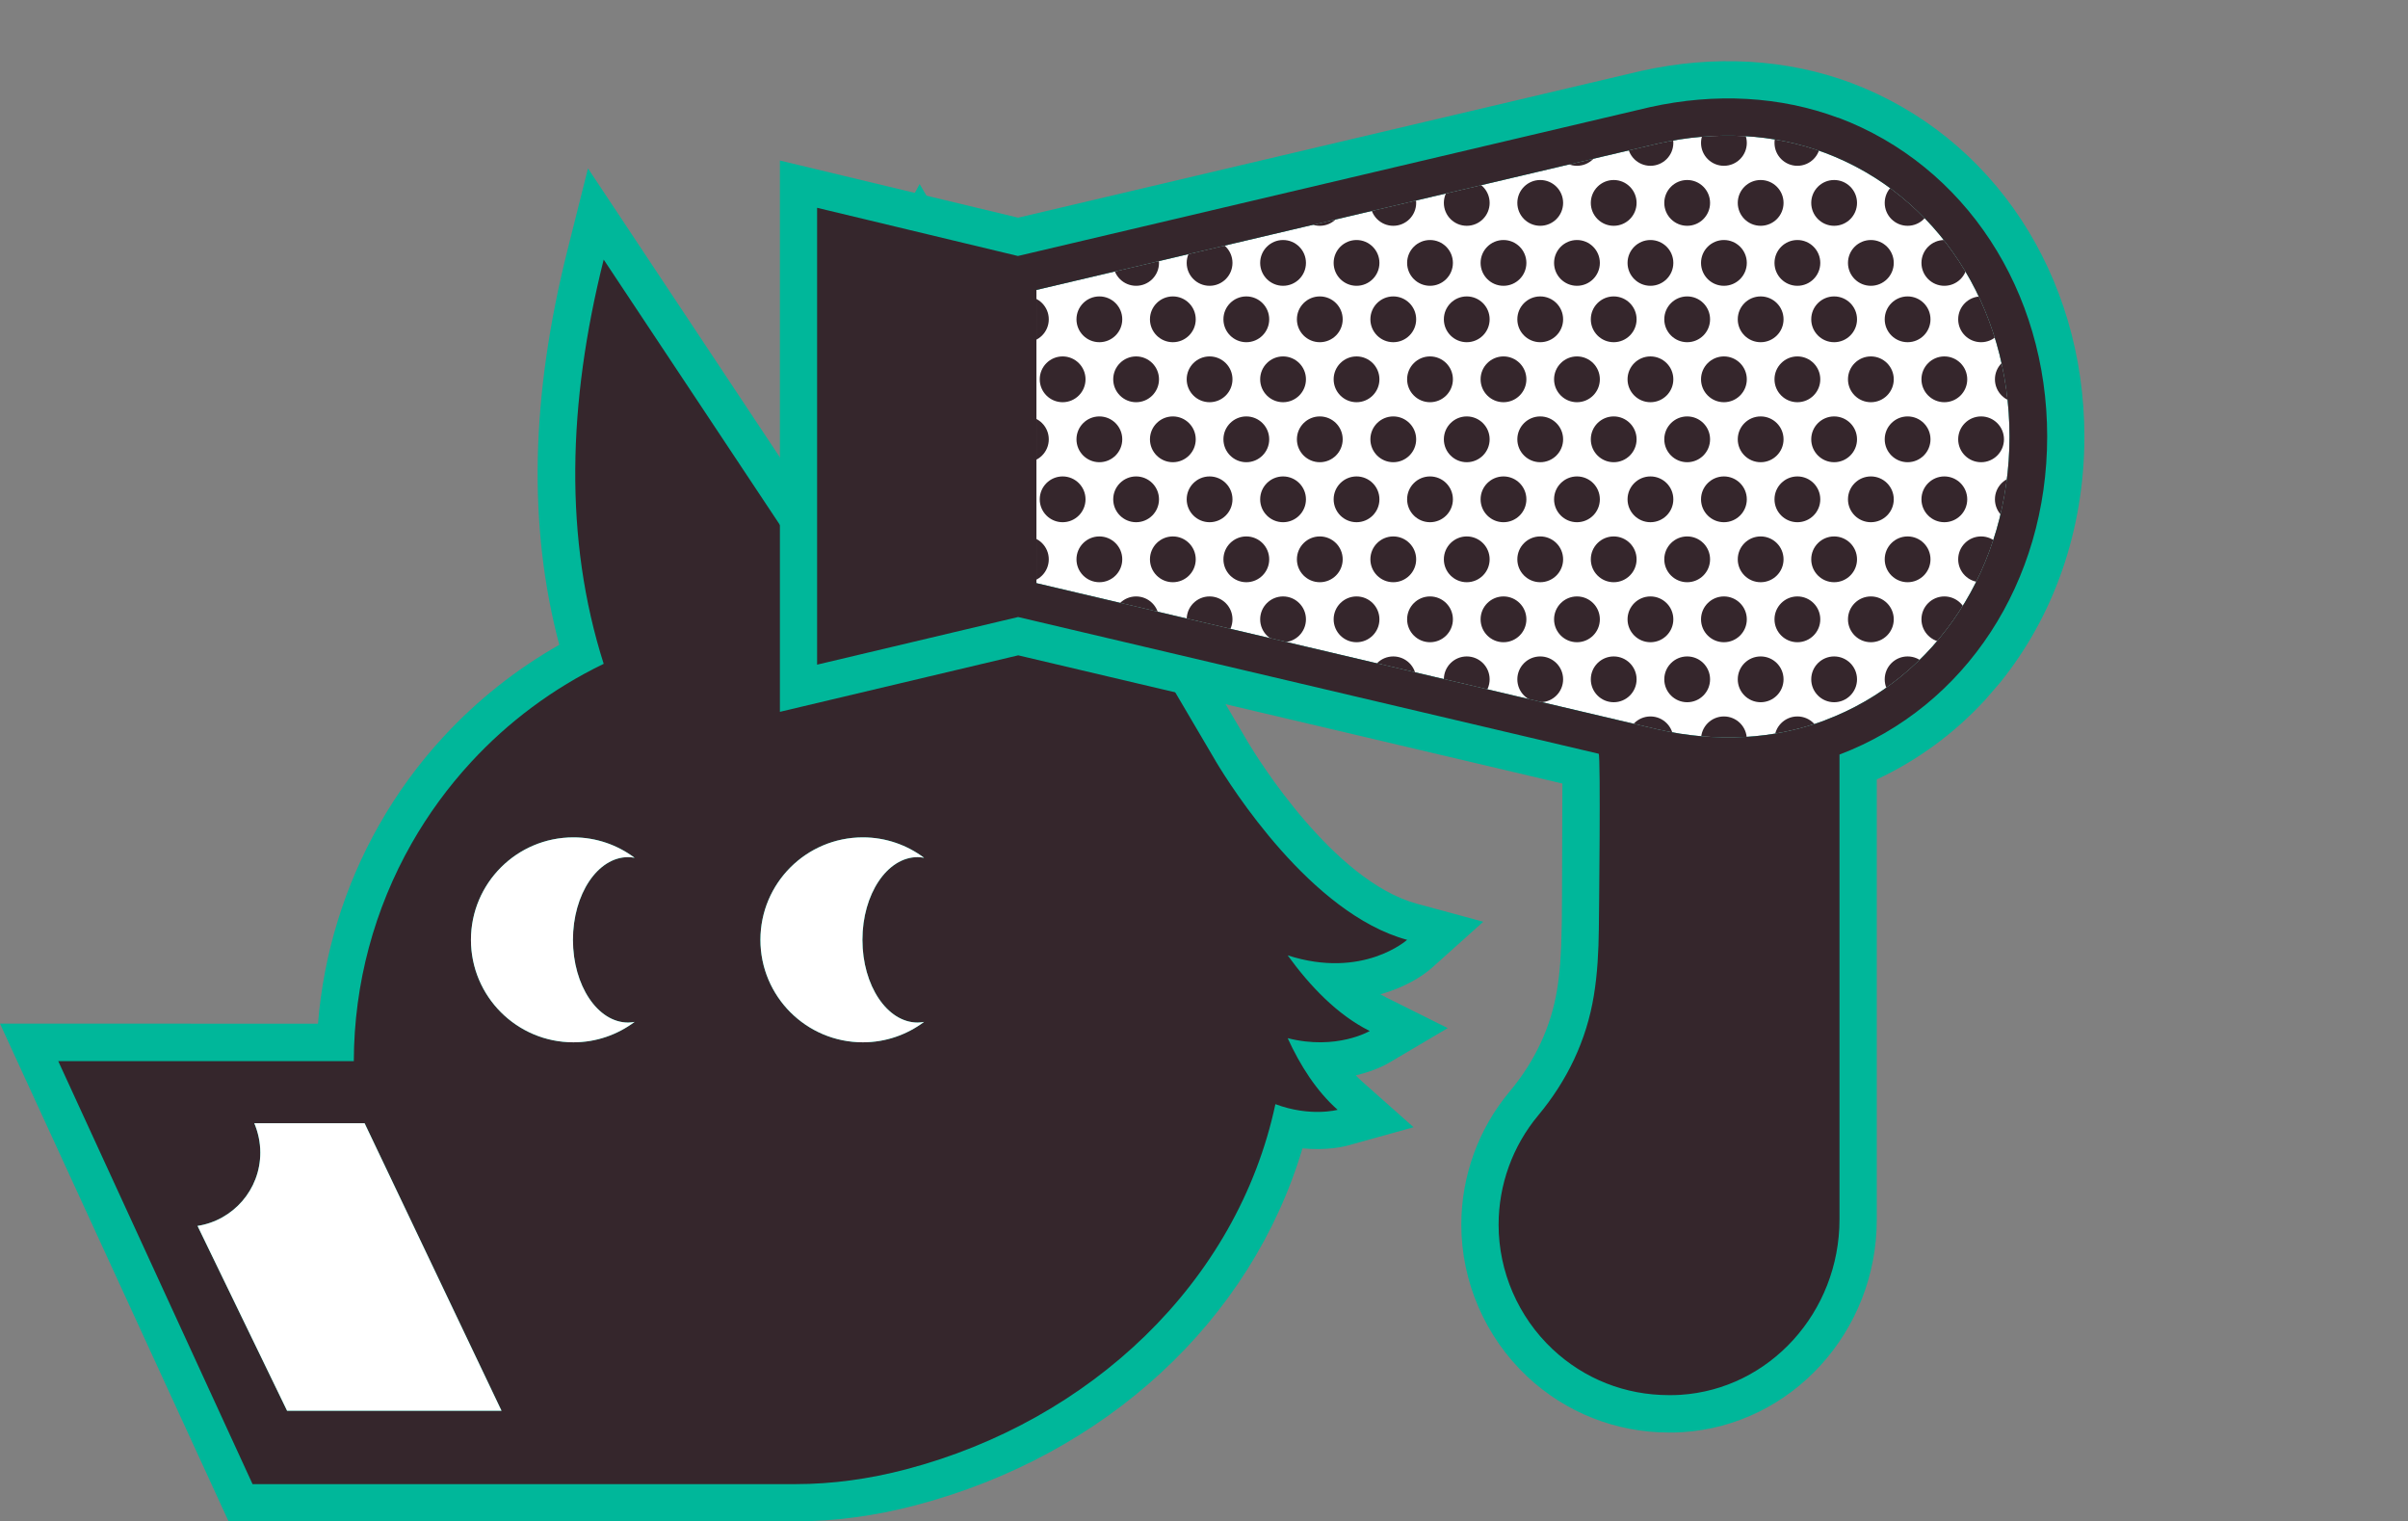
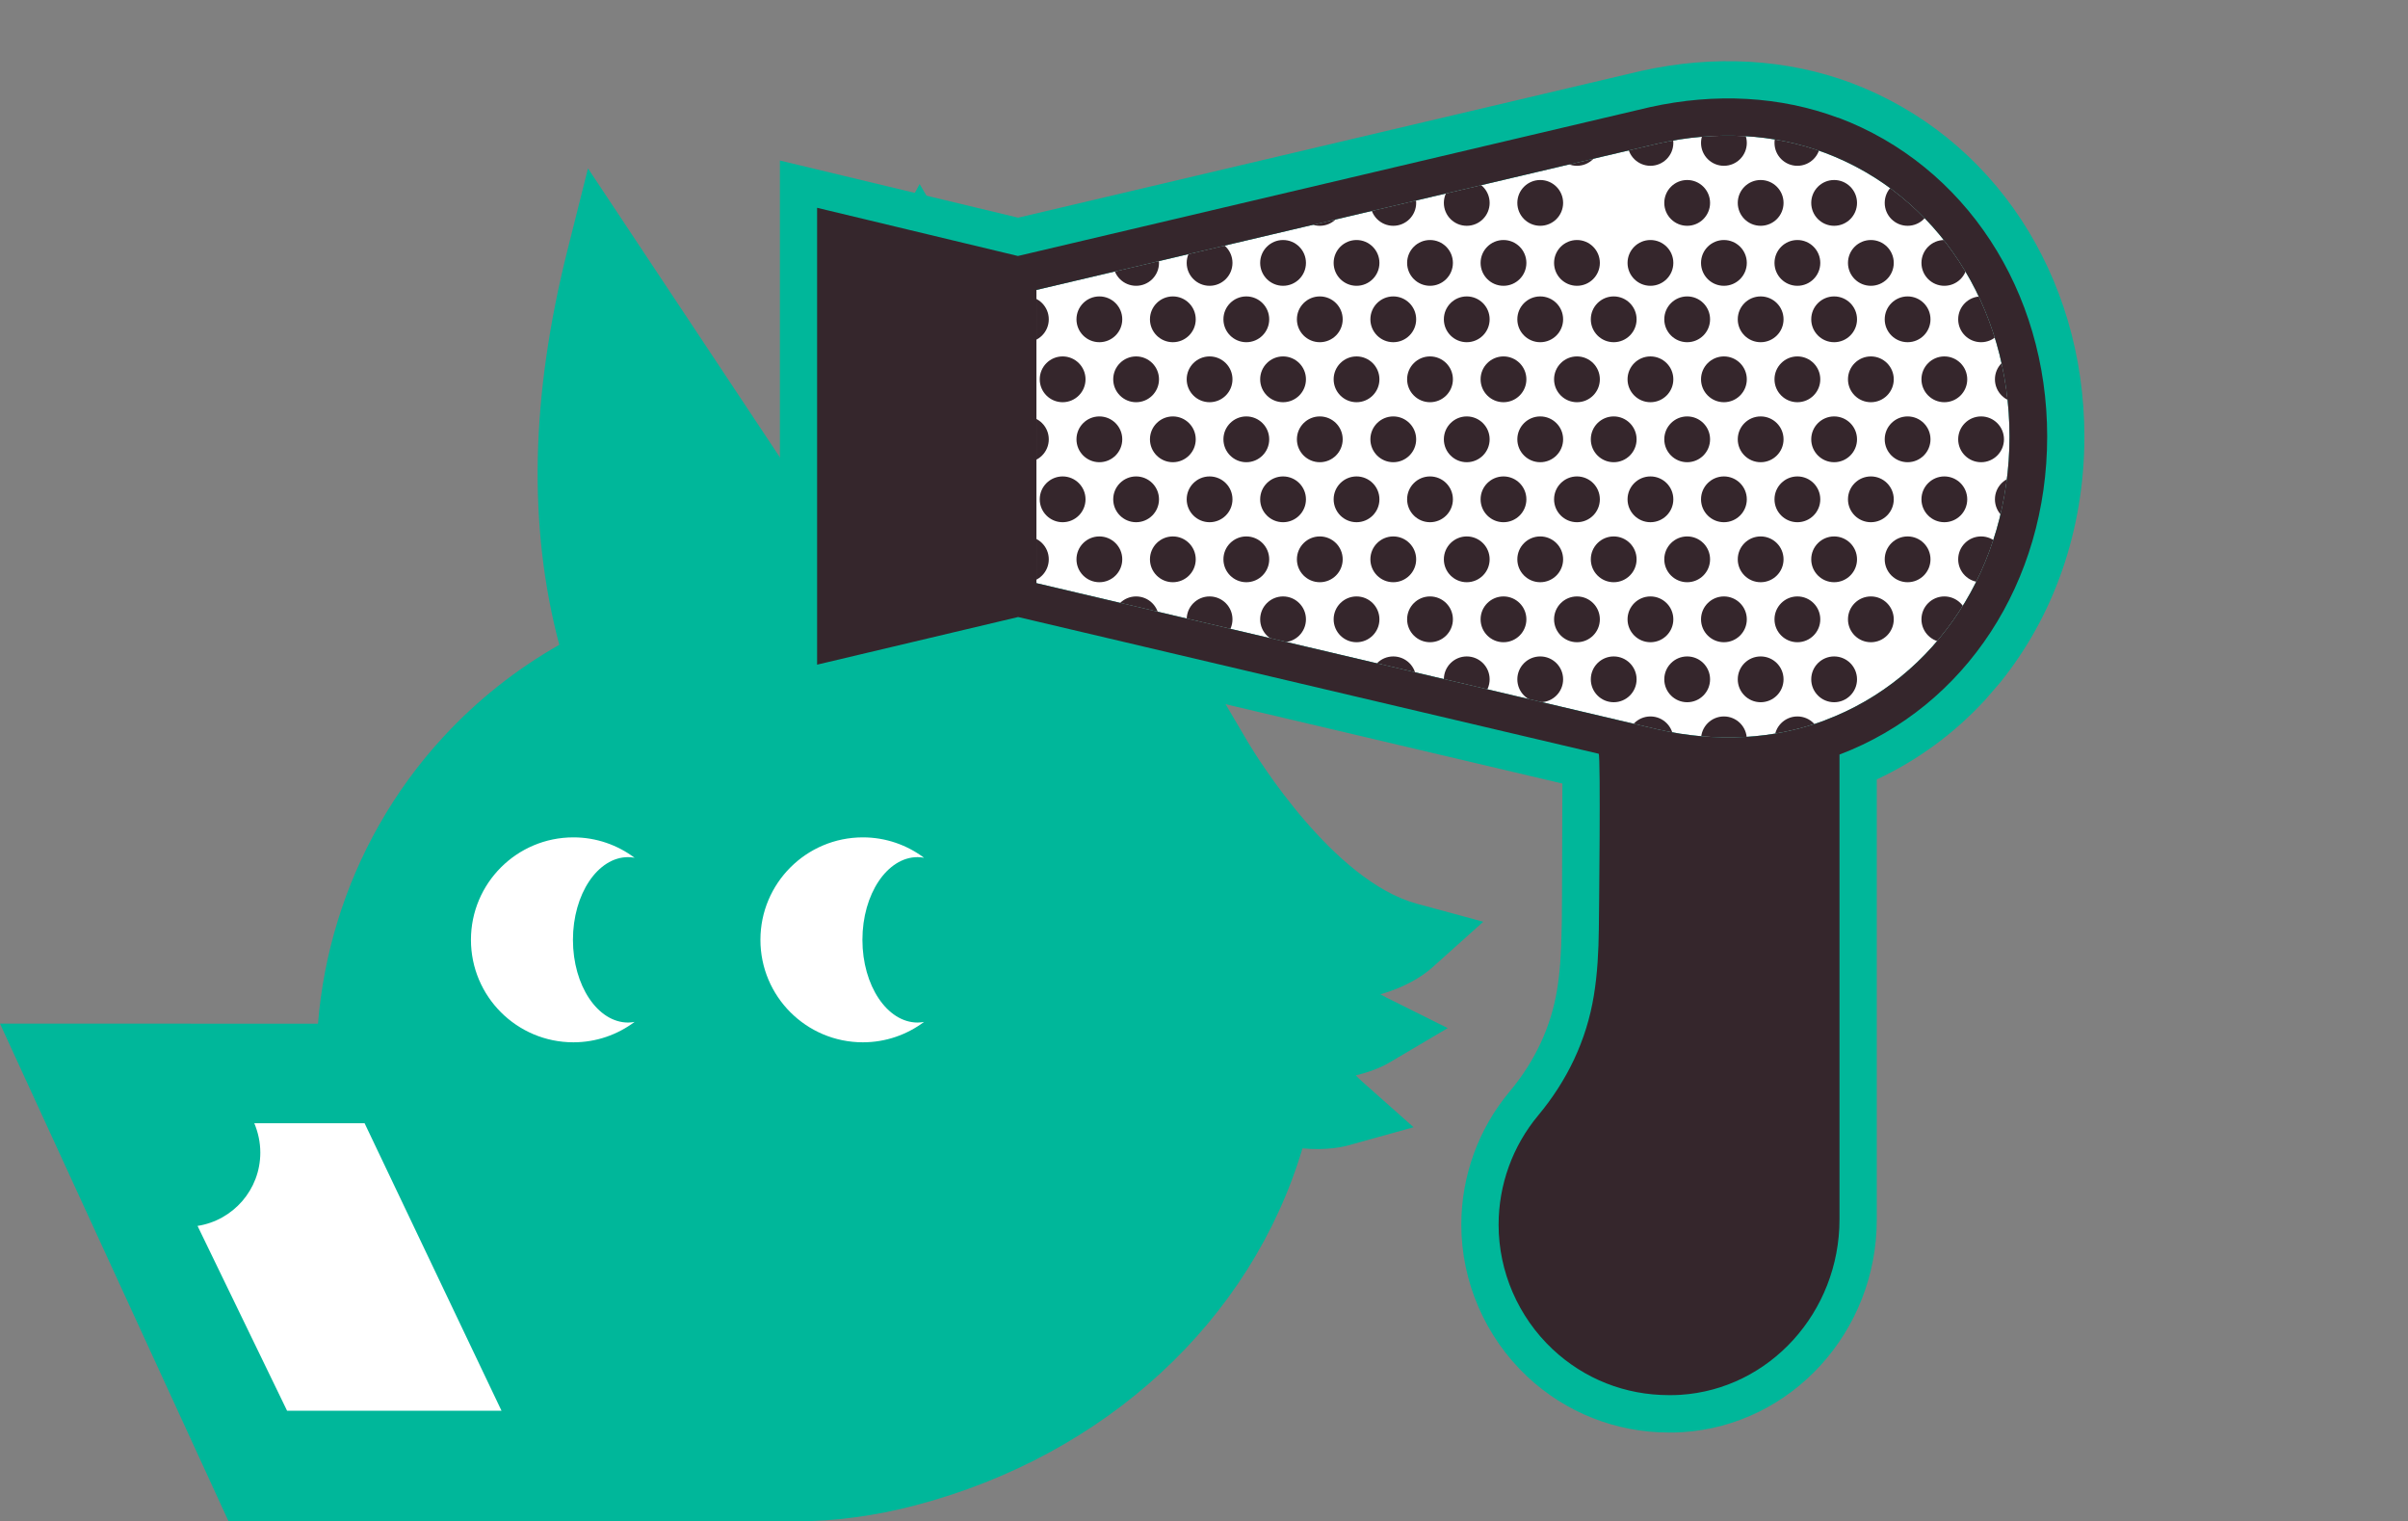
<svg xmlns="http://www.w3.org/2000/svg" id="Layer_2" data-name="Layer 2" viewBox="0 0 260.87 164.81">
  <rect x="0" y="0" width="260.87" height="164.81" fill="#808080" stroke="none" />
  <defs>
    <style>
      .cls-1 {
        fill: #00b79a;
      }

      .cls-1, .cls-2, .cls-3, .cls-4 {
        stroke-width: 0px;
      }

      .cls-2 {
        fill: none;
      }

      .cls-3 {
        fill: #35262c;
      }

      .cls-4 {
        fill: #fff;
      }

      .cls-5 {
        clip-path: url(#clippath);
      }
    </style>
    <clipPath id="clippath">
      <path class="cls-2" d="M197.69,78.03h.02c-5.51,2.07-11.76,2.41-18.06,1l-67.37-15.86v-31.76l67.33-15.86c6.33-1.41,12.58-1.07,18.08,1,12.16,4.56,20.01,16.62,20.01,30.74s-7.87,26.19-20.01,30.74Z" />
    </clipPath>
  </defs>
  <g id="Layer_1-2" data-name="Layer 1">
    <g>
      <path class="cls-1" d="M156.85,111.38l-6.66-3.32c-.22-.11-.44-.23-.65-.35,2.56-.72,4.49-1.89,5.61-2.89l5.54-4.97-7.19-1.95c-9.09-2.46-17.38-15.96-18.28-17.46l-35.59-60.5-3.43,6.22c-5.21,9.44-7.19,21.3-5.72,32.4l-26.78-40.32-2.23,8.88c-3.98,15.88-4.28,29.9-.88,42.73-4.67,2.65-8.88,5.99-12.54,9.95-2.68,2.9-5.03,6.12-6.98,9.56-3.75,6.6-6.01,13.97-6.62,21.53H0l24.76,53.91h61.44c4.23,0,8.59-.58,12.96-1.73,20.68-5.43,36.4-20.05,41.94-38.67,2.7.26,4.58-.22,4.87-.3l7.17-1.99-5.56-4.94c-.24-.21-.47-.44-.7-.68,2.03-.48,3.31-1.19,3.56-1.34l6.4-3.78Z" />
-       <path class="cls-3" d="M148.38,111.68c-3.47-1.73-6.44-4.82-8.88-8.19,8.14,2.63,12.94-1.68,12.94-1.68-10.43-2.83-19.14-16.69-20.71-19.31l-.25-.43s0,0,0,0h0l-31.74-53.95c-6.56,11.89-7.48,27.6-2.7,40.15-2.7-.79-2.76-.56-5.55-.87l-26.09-39.28c-3.9,15.56-4.31,30.25,0,43.79-5.52,2.67-10.36,6.3-14.37,10.65-2.48,2.69-4.64,5.65-6.44,8.81-4.01,7.05-6.24,15.14-6.26,23.58H6.31l21.05,45.82h58.85c3.97,0,7.98-.56,11.94-1.6,19.92-5.23,35.89-20.21,40.02-39.56,3.81,1.42,6.74.61,6.74.61-2.28-2.02-4.05-4.78-5.41-7.76,5.3,1.35,8.9-.78,8.9-.78ZM31.1,152.82l-9.7-20.02c3.85-.6,6.8-3.92,6.8-7.94,0-1.13-.24-2.2-.65-3.18h11.95l14.83,31.14h-23.23ZM68.05,110.77c.24,0,.47-.03.7-.07-1.85,1.38-4.14,2.21-6.63,2.21-6.13,0-11.1-4.97-11.1-11.1,0-6.13,4.97-11.1,11.1-11.1,2.49,0,4.78.83,6.63,2.21-.23-.04-.46-.07-.7-.07-3.3,0-5.98,4.01-5.98,8.96s2.68,8.96,5.98,8.96ZM93.48,112.91c-6.13,0-11.1-4.97-11.1-11.1,0-6.13,4.97-11.1,11.1-11.1,2.49,0,4.78.83,6.63,2.21-.23-.04-.46-.07-.7-.07-3.3,0-5.98,4.01-5.98,8.96s2.68,8.96,5.98,8.96c.24,0,.47-.03.7-.07-1.85,1.38-4.14,2.21-6.63,2.21Z" />
      <g>
        <path class="cls-4" d="M31.1,152.82l-9.7-20.02c3.85-.6,6.8-3.92,6.8-7.94,0-1.13-.24-2.2-.65-3.18h11.95l14.83,31.14h-23.23Z" />
        <path class="cls-4" d="M68.05,110.77c.24,0,.47-.03.7-.07-1.85,1.38-4.14,2.21-6.63,2.21-6.13,0-11.1-4.97-11.1-11.1,0-6.13,4.97-11.1,11.1-11.1,2.49,0,4.78.83,6.63,2.21-.23-.04-.46-.07-.7-.07-3.3,0-5.98,4.01-5.98,8.96s2.68,8.96,5.98,8.96Z" />
        <path class="cls-4" d="M93.48,112.91c-6.13,0-11.1-4.97-11.1-11.1,0-6.13,4.97-11.1,11.1-11.1,2.49,0,4.78.83,6.63,2.21-.23-.04-.46-.07-.7-.07-3.3,0-5.98,4.01-5.98,8.96s2.68,8.96,5.98,8.96c.24,0,.47-.03.7-.07-1.85,1.38-4.14,2.21-6.63,2.21Z" />
      </g>
    </g>
    <g>
      <path class="cls-1" d="M200.55,8.98h0c-6.98-2.6-14.82-3.06-22.74-1.3l-67.51,15.9-25.81-6.19v59.72l25.82-6.12c6.68,1.57,47.48,11.18,58.95,13.89-.01.74-.03,13.79-.06,14.99l-.02.73c-.04,2.71-.19,4.75-.49,6.6-.66,4.03-2.39,7.75-5.16,11.06-3.37,4.03-5.22,9.15-5.22,14.41,0,6.17,2.59,12.15,7.11,16.42,4.18,3.93,9.64,6.09,15.38,6.09.51,0,1.02,0,1.48-.04,11.8-.75,21.04-10.86,21.04-23.03v-47.68c4.49-2.1,8.44-5.03,11.73-8.6l1.59-1.84c5.82-7.17,9.17-16.51,9.17-26.69,0-17.51-9.92-32.55-25.27-38.32Z" />
      <path class="cls-4" d="M197.69,78.03h.02c-5.51,2.07-11.76,2.41-18.06,1l-67.37-15.86v-31.76l67.33-15.86c6.33-1.41,12.58-1.07,18.08,1,12.16,4.56,20.01,16.62,20.01,30.74s-7.87,26.19-20.01,30.74Z" />
      <path class="cls-3" d="M199.13,12.76c-6.24-2.33-13.28-2.73-20.4-1.15l-68.45,16.12-21.76-5.22v49.49l21.78-5.16s62.88,14.81,62.89,14.81c.24.06.03,18.35.02,19-.03,2.4-.15,4.82-.54,7.19-.79,4.86-2.89,9.22-6.04,13-2.76,3.31-4.28,7.51-4.28,11.83,0,5.09,2.13,9.98,5.83,13.47,3.46,3.25,7.9,4.99,12.62,4.99.4,0,.81,0,1.23-.03,9.68-.61,17.25-8.97,17.25-19v-50.36c13.67-5.19,22.5-18.69,22.5-34.46s-8.89-29.37-22.65-34.54ZM197.69,78.03h.02c-5.51,2.07-11.76,2.41-18.06,1l-67.37-15.86v-31.76l67.33-15.86c6.33-1.41,12.58-1.07,18.08,1,12.16,4.56,20.01,16.62,20.01,30.74s-7.87,26.19-20.01,30.74Z" />
      <g class="cls-5">
        <g>
          <g>
            <g>
              <circle class="cls-3" cx="107.16" cy="2.48" r="2.48" />
              <circle class="cls-3" cx="115.12" cy="2.48" r="2.48" />
              <circle class="cls-3" cx="123.08" cy="2.48" r="2.48" />
              <circle class="cls-3" cx="131.04" cy="2.48" r="2.48" />
              <circle class="cls-3" cx="139" cy="2.48" r="2.48" />
              <circle class="cls-3" cx="146.96" cy="2.48" r="2.48" />
              <circle class="cls-3" cx="154.92" cy="2.48" r="2.48" />
              <circle class="cls-3" cx="162.88" cy="2.48" r="2.48" />
              <circle class="cls-3" cx="170.84" cy="2.48" r="2.48" />
              <circle class="cls-3" cx="178.8" cy="2.48" r="2.48" />
              <circle class="cls-3" cx="186.76" cy="2.48" r="2.48" />
              <circle class="cls-3" cx="194.72" cy="2.48" r="2.48" />
              <circle class="cls-3" cx="202.68" cy="2.48" r="2.48" />
              <circle class="cls-3" cx="210.64" cy="2.48" r="2.48" />
              <circle class="cls-3" cx="218.6" cy="2.48" r="2.48" />
              <circle class="cls-3" cx="226.56" cy="2.48" r="2.48" />
              <circle class="cls-3" cx="234.52" cy="2.48" r="2.48" />
              <circle class="cls-3" cx="242.48" cy="2.48" r="2.48" />
              <circle class="cls-3" cx="250.44" cy="2.48" r="2.48" />
              <circle class="cls-3" cx="258.4" cy="2.48" r="2.48" />
            </g>
            <g>
              <circle class="cls-3" cx="111.14" cy="8.98" r="2.48" />
              <circle class="cls-3" cx="119.1" cy="8.98" r="2.48" />
              <circle class="cls-3" cx="127.06" cy="8.98" r="2.48" />
              <circle class="cls-3" cx="135.02" cy="8.98" r="2.48" />
              <circle class="cls-3" cx="142.98" cy="8.98" r="2.48" />
              <circle class="cls-3" cx="150.94" cy="8.98" r="2.48" />
              <circle class="cls-3" cx="158.9" cy="8.98" r="2.48" />
              <circle class="cls-3" cx="166.86" cy="8.98" r="2.48" />
              <circle class="cls-3" cx="174.82" cy="8.98" r="2.48" />
              <circle class="cls-3" cx="182.78" cy="8.98" r="2.48" />
              <circle class="cls-3" cx="190.74" cy="8.98" r="2.48" />
              <circle class="cls-3" cx="198.7" cy="8.98" r="2.48" />
              <circle class="cls-3" cx="206.66" cy="8.98" r="2.48" />
              <circle class="cls-3" cx="214.62" cy="8.98" r="2.48" />
              <circle class="cls-3" cx="222.58" cy="8.98" r="2.48" />
              <circle class="cls-3" cx="230.54" cy="8.98" r="2.48" />
              <circle class="cls-3" cx="238.5" cy="8.98" r="2.48" />
              <circle class="cls-3" cx="246.46" cy="8.98" r="2.48" />
              <circle class="cls-3" cx="254.42" cy="8.98" r="2.48" />
            </g>
            <g>
              <circle class="cls-3" cx="115.12" cy="15.48" r="2.48" />
              <circle class="cls-3" cx="123.08" cy="15.48" r="2.48" />
              <circle class="cls-3" cx="131.04" cy="15.48" r="2.48" />
              <circle class="cls-3" cx="139" cy="15.48" r="2.48" />
              <circle class="cls-3" cx="146.96" cy="15.48" r="2.48" />
              <circle class="cls-3" cx="154.92" cy="15.48" r="2.48" />
              <circle class="cls-3" cx="162.88" cy="15.48" r="2.48" />
              <circle class="cls-3" cx="170.84" cy="15.48" r="2.48" />
              <circle class="cls-3" cx="178.8" cy="15.48" r="2.48" />
              <circle class="cls-3" cx="186.76" cy="15.48" r="2.48" />
              <circle class="cls-3" cx="194.72" cy="15.48" r="2.48" />
              <circle class="cls-3" cx="202.68" cy="15.48" r="2.48" />
              <circle class="cls-3" cx="210.64" cy="15.48" r="2.48" />
              <circle class="cls-3" cx="218.6" cy="15.48" r="2.48" />
              <circle class="cls-3" cx="226.56" cy="15.48" r="2.48" />
              <circle class="cls-3" cx="234.52" cy="15.48" r="2.48" />
              <circle class="cls-3" cx="242.48" cy="15.48" r="2.48" />
              <circle class="cls-3" cx="250.44" cy="15.48" r="2.48" />
              <circle class="cls-3" cx="258.4" cy="15.48" r="2.48" />
            </g>
            <g>
              <circle class="cls-3" cx="119.1" cy="21.98" r="2.48" />
              <circle class="cls-3" cx="127.06" cy="21.98" r="2.48" />
              <circle class="cls-3" cx="135.02" cy="21.98" r="2.48" />
              <circle class="cls-3" cx="142.98" cy="21.98" r="2.48" />
              <circle class="cls-3" cx="150.94" cy="21.98" r="2.48" />
              <circle class="cls-3" cx="158.9" cy="21.98" r="2.48" />
              <circle class="cls-3" cx="166.86" cy="21.98" r="2.48" />
-               <circle class="cls-3" cx="174.82" cy="21.98" r="2.48" />
              <circle class="cls-3" cx="182.78" cy="21.98" r="2.48" />
              <circle class="cls-3" cx="190.74" cy="21.98" r="2.48" />
              <circle class="cls-3" cx="198.7" cy="21.98" r="2.48" />
              <circle class="cls-3" cx="206.66" cy="21.98" r="2.48" />
              <circle class="cls-3" cx="214.62" cy="21.98" r="2.48" />
              <circle class="cls-3" cx="222.58" cy="21.98" r="2.48" />
              <circle class="cls-3" cx="230.54" cy="21.98" r="2.48" />
              <circle class="cls-3" cx="238.5" cy="21.98" r="2.48" />
              <circle class="cls-3" cx="246.46" cy="21.98" r="2.48" />
              <circle class="cls-3" cx="254.42" cy="21.98" r="2.48" />
            </g>
            <g>
              <circle class="cls-3" cx="123.08" cy="28.48" r="2.48" />
              <circle class="cls-3" cx="131.04" cy="28.48" r="2.48" />
              <circle class="cls-3" cx="139" cy="28.48" r="2.48" />
              <circle class="cls-3" cx="146.96" cy="28.48" r="2.48" />
              <circle class="cls-3" cx="154.92" cy="28.48" r="2.48" />
              <circle class="cls-3" cx="162.88" cy="28.48" r="2.48" />
              <circle class="cls-3" cx="170.84" cy="28.48" r="2.48" />
              <circle class="cls-3" cx="178.8" cy="28.48" r="2.48" />
              <circle class="cls-3" cx="186.76" cy="28.48" r="2.48" />
              <circle class="cls-3" cx="194.72" cy="28.48" r="2.48" />
              <circle class="cls-3" cx="202.68" cy="28.48" r="2.48" />
              <circle class="cls-3" cx="210.64" cy="28.48" r="2.48" />
              <circle class="cls-3" cx="218.6" cy="28.48" r="2.48" />
              <circle class="cls-3" cx="226.56" cy="28.48" r="2.48" />
              <circle class="cls-3" cx="234.52" cy="28.48" r="2.48" />
              <circle class="cls-3" cx="242.48" cy="28.48" r="2.48" />
              <circle class="cls-3" cx="250.44" cy="28.48" r="2.48" />
              <circle class="cls-3" cx="258.4" cy="28.48" r="2.48" />
            </g>
          </g>
          <g>
            <g>
              <circle class="cls-3" cx="63.39" cy="34.59" r="2.48" />
              <circle class="cls-3" cx="71.35" cy="34.59" r="2.48" />
              <circle class="cls-3" cx="79.31" cy="34.59" r="2.48" />
              <circle class="cls-3" cx="87.26" cy="34.59" r="2.48" />
              <circle class="cls-3" cx="95.22" cy="34.59" r="2.48" />
              <circle class="cls-3" cx="103.18" cy="34.59" r="2.48" />
              <circle class="cls-3" cx="111.14" cy="34.59" r="2.48" />
              <circle class="cls-3" cx="119.1" cy="34.59" r="2.48" />
              <circle class="cls-3" cx="127.06" cy="34.59" r="2.48" />
              <circle class="cls-3" cx="135.02" cy="34.59" r="2.48" />
              <circle class="cls-3" cx="142.98" cy="34.59" r="2.48" />
              <circle class="cls-3" cx="150.94" cy="34.59" r="2.48" />
              <circle class="cls-3" cx="158.9" cy="34.59" r="2.48" />
              <circle class="cls-3" cx="166.86" cy="34.59" r="2.48" />
              <circle class="cls-3" cx="174.82" cy="34.59" r="2.48" />
              <circle class="cls-3" cx="182.78" cy="34.59" r="2.48" />
              <circle class="cls-3" cx="190.74" cy="34.59" r="2.48" />
              <circle class="cls-3" cx="198.7" cy="34.59" r="2.48" />
              <circle class="cls-3" cx="206.66" cy="34.59" r="2.48" />
              <circle class="cls-3" cx="214.62" cy="34.59" r="2.48" />
              <circle class="cls-3" cx="222.58" cy="34.59" r="2.48" />
              <circle class="cls-3" cx="230.54" cy="34.59" r="2.48" />
              <circle class="cls-3" cx="238.5" cy="34.59" r="2.48" />
              <circle class="cls-3" cx="246.46" cy="34.59" r="2.48" />
            </g>
            <g>
              <circle class="cls-3" cx="67.37" cy="41.09" r="2.48" />
              <circle class="cls-3" cx="75.33" cy="41.09" r="2.48" />
              <circle class="cls-3" cx="83.28" cy="41.09" r="2.48" />
              <circle class="cls-3" cx="91.24" cy="41.09" r="2.48" />
              <circle class="cls-3" cx="99.2" cy="41.09" r="2.48" />
              <circle class="cls-3" cx="107.16" cy="41.09" r="2.48" />
              <circle class="cls-3" cx="115.12" cy="41.09" r="2.48" />
              <circle class="cls-3" cx="123.08" cy="41.09" r="2.48" />
              <circle class="cls-3" cx="131.04" cy="41.09" r="2.48" />
              <circle class="cls-3" cx="139" cy="41.09" r="2.48" />
              <circle class="cls-3" cx="146.96" cy="41.09" r="2.48" />
              <circle class="cls-3" cx="154.92" cy="41.09" r="2.48" />
              <circle class="cls-3" cx="162.88" cy="41.09" r="2.48" />
              <circle class="cls-3" cx="170.84" cy="41.09" r="2.48" />
              <circle class="cls-3" cx="178.8" cy="41.09" r="2.48" />
              <circle class="cls-3" cx="186.76" cy="41.09" r="2.48" />
              <circle class="cls-3" cx="194.72" cy="41.09" r="2.48" />
              <circle class="cls-3" cx="202.68" cy="41.09" r="2.48" />
              <circle class="cls-3" cx="210.64" cy="41.09" r="2.48" />
              <circle class="cls-3" cx="218.6" cy="41.09" r="2.48" />
              <circle class="cls-3" cx="226.56" cy="41.09" r="2.48" />
              <circle class="cls-3" cx="234.52" cy="41.09" r="2.48" />
              <circle class="cls-3" cx="242.48" cy="41.09" r="2.48" />
              <circle class="cls-3" cx="250.44" cy="41.09" r="2.48" />
            </g>
            <g>
              <circle class="cls-3" cx="71.35" cy="47.59" r="2.48" />
              <circle class="cls-3" cx="79.31" cy="47.59" r="2.48" />
              <circle class="cls-3" cx="87.26" cy="47.59" r="2.48" />
              <circle class="cls-3" cx="95.22" cy="47.59" r="2.48" />
              <circle class="cls-3" cx="103.18" cy="47.59" r="2.48" />
              <circle class="cls-3" cx="111.14" cy="47.59" r="2.48" />
              <circle class="cls-3" cx="119.1" cy="47.59" r="2.48" />
              <circle class="cls-3" cx="127.06" cy="47.59" r="2.48" />
              <circle class="cls-3" cx="135.02" cy="47.59" r="2.48" />
              <circle class="cls-3" cx="142.98" cy="47.59" r="2.48" />
              <circle class="cls-3" cx="150.94" cy="47.59" r="2.48" />
              <circle class="cls-3" cx="158.9" cy="47.59" r="2.48" />
              <circle class="cls-3" cx="166.86" cy="47.59" r="2.48" />
              <circle class="cls-3" cx="174.82" cy="47.59" r="2.48" />
              <circle class="cls-3" cx="182.78" cy="47.59" r="2.48" />
              <circle class="cls-3" cx="190.74" cy="47.59" r="2.48" />
              <circle class="cls-3" cx="198.7" cy="47.59" r="2.48" />
              <circle class="cls-3" cx="206.66" cy="47.59" r="2.48" />
              <circle class="cls-3" cx="214.62" cy="47.59" r="2.48" />
              <circle class="cls-3" cx="222.58" cy="47.59" r="2.48" />
              <circle class="cls-3" cx="230.54" cy="47.59" r="2.48" />
              <circle class="cls-3" cx="238.5" cy="47.59" r="2.48" />
              <circle class="cls-3" cx="246.46" cy="47.59" r="2.48" />
              <circle class="cls-3" cx="254.42" cy="47.59" r="2.48" />
            </g>
            <g>
              <circle class="cls-3" cx="75.33" cy="54.09" r="2.48" />
              <circle class="cls-3" cx="83.28" cy="54.09" r="2.48" />
              <circle class="cls-3" cx="91.24" cy="54.09" r="2.48" />
              <circle class="cls-3" cx="99.2" cy="54.09" r="2.48" />
              <circle class="cls-3" cx="107.16" cy="54.09" r="2.48" />
              <circle class="cls-3" cx="115.12" cy="54.09" r="2.48" />
              <circle class="cls-3" cx="123.08" cy="54.09" r="2.48" />
              <circle class="cls-3" cx="131.04" cy="54.09" r="2.48" />
              <circle class="cls-3" cx="139" cy="54.09" r="2.48" />
              <circle class="cls-3" cx="146.96" cy="54.09" r="2.48" />
              <circle class="cls-3" cx="154.92" cy="54.09" r="2.48" />
              <circle class="cls-3" cx="162.88" cy="54.09" r="2.48" />
              <circle class="cls-3" cx="170.84" cy="54.09" r="2.48" />
              <circle class="cls-3" cx="178.8" cy="54.09" r="2.48" />
              <circle class="cls-3" cx="186.76" cy="54.09" r="2.48" />
              <circle class="cls-3" cx="194.72" cy="54.09" r="2.48" />
              <circle class="cls-3" cx="202.68" cy="54.09" r="2.48" />
              <circle class="cls-3" cx="210.64" cy="54.09" r="2.48" />
              <circle class="cls-3" cx="218.6" cy="54.09" r="2.48" />
              <circle class="cls-3" cx="226.56" cy="54.09" r="2.48" />
              <circle class="cls-3" cx="234.52" cy="54.09" r="2.48" />
              <circle class="cls-3" cx="242.48" cy="54.09" r="2.48" />
              <circle class="cls-3" cx="250.44" cy="54.09" r="2.48" />
              <circle class="cls-3" cx="258.4" cy="54.09" r="2.48" />
            </g>
            <g>
              <circle class="cls-3" cx="79.31" cy="60.59" r="2.48" />
              <circle class="cls-3" cx="87.26" cy="60.59" r="2.48" />
              <circle class="cls-3" cx="95.22" cy="60.59" r="2.48" />
              <circle class="cls-3" cx="103.18" cy="60.59" r="2.48" />
              <circle class="cls-3" cx="111.14" cy="60.59" r="2.48" />
              <circle class="cls-3" cx="119.1" cy="60.59" r="2.48" />
              <circle class="cls-3" cx="127.06" cy="60.59" r="2.48" />
              <circle class="cls-3" cx="135.02" cy="60.59" r="2.48" />
              <circle class="cls-3" cx="142.98" cy="60.59" r="2.48" />
              <circle class="cls-3" cx="150.94" cy="60.59" r="2.48" />
              <circle class="cls-3" cx="158.9" cy="60.59" r="2.48" />
              <circle class="cls-3" cx="166.86" cy="60.59" r="2.48" />
              <circle class="cls-3" cx="174.82" cy="60.59" r="2.48" />
              <circle class="cls-3" cx="182.78" cy="60.59" r="2.48" />
              <circle class="cls-3" cx="190.74" cy="60.59" r="2.48" />
              <circle class="cls-3" cx="198.7" cy="60.59" r="2.48" />
              <circle class="cls-3" cx="206.66" cy="60.59" r="2.48" />
              <circle class="cls-3" cx="214.62" cy="60.59" r="2.48" />
              <circle class="cls-3" cx="222.58" cy="60.59" r="2.48" />
              <circle class="cls-3" cx="230.54" cy="60.59" r="2.48" />
              <circle class="cls-3" cx="238.5" cy="60.59" r="2.48" />
              <circle class="cls-3" cx="246.46" cy="60.59" r="2.48" />
              <circle class="cls-3" cx="254.42" cy="60.59" r="2.48" />
            </g>
            <g>
              <circle class="cls-3" cx="83.28" cy="67.09" r="2.48" />
              <circle class="cls-3" cx="91.24" cy="67.09" r="2.48" />
              <circle class="cls-3" cx="99.2" cy="67.09" r="2.48" />
              <circle class="cls-3" cx="107.16" cy="67.09" r="2.48" />
              <circle class="cls-3" cx="115.12" cy="67.09" r="2.48" />
              <circle class="cls-3" cx="123.08" cy="67.09" r="2.48" />
              <circle class="cls-3" cx="131.04" cy="67.09" r="2.48" />
              <circle class="cls-3" cx="139" cy="67.09" r="2.48" />
              <circle class="cls-3" cx="146.96" cy="67.09" r="2.48" />
              <circle class="cls-3" cx="154.92" cy="67.09" r="2.48" />
              <circle class="cls-3" cx="162.88" cy="67.09" r="2.48" />
              <circle class="cls-3" cx="170.84" cy="67.09" r="2.48" />
              <circle class="cls-3" cx="178.8" cy="67.09" r="2.48" />
              <circle class="cls-3" cx="186.76" cy="67.09" r="2.48" />
              <circle class="cls-3" cx="194.72" cy="67.09" r="2.48" />
              <circle class="cls-3" cx="202.68" cy="67.09" r="2.48" />
              <circle class="cls-3" cx="210.64" cy="67.09" r="2.48" />
              <circle class="cls-3" cx="218.6" cy="67.09" r="2.48" />
              <circle class="cls-3" cx="226.56" cy="67.09" r="2.48" />
              <circle class="cls-3" cx="234.52" cy="67.09" r="2.48" />
              <circle class="cls-3" cx="242.48" cy="67.09" r="2.48" />
              <circle class="cls-3" cx="250.44" cy="67.09" r="2.48" />
              <circle class="cls-3" cx="258.4" cy="67.09" r="2.48" />
            </g>
            <g>
              <circle class="cls-3" cx="87.26" cy="73.59" r="2.48" />
              <circle class="cls-3" cx="95.22" cy="73.59" r="2.48" />
-               <circle class="cls-3" cx="103.18" cy="73.59" r="2.48" />
              <circle class="cls-3" cx="111.14" cy="73.59" r="2.48" />
              <circle class="cls-3" cx="119.1" cy="73.59" r="2.48" />
              <circle class="cls-3" cx="127.06" cy="73.59" r="2.48" />
              <circle class="cls-3" cx="135.02" cy="73.59" r="2.48" />
              <circle class="cls-3" cx="142.98" cy="73.59" r="2.48" />
              <circle class="cls-3" cx="150.94" cy="73.59" r="2.48" />
              <circle class="cls-3" cx="158.9" cy="73.59" r="2.48" />
              <circle class="cls-3" cx="166.86" cy="73.59" r="2.48" />
              <circle class="cls-3" cx="174.82" cy="73.59" r="2.48" />
              <circle class="cls-3" cx="182.78" cy="73.59" r="2.48" />
              <circle class="cls-3" cx="190.74" cy="73.59" r="2.48" />
              <circle class="cls-3" cx="198.7" cy="73.59" r="2.48" />
-               <circle class="cls-3" cx="206.66" cy="73.59" r="2.48" />
              <circle class="cls-3" cx="214.62" cy="73.59" r="2.48" />
              <circle class="cls-3" cx="222.58" cy="73.59" r="2.48" />
              <circle class="cls-3" cx="230.54" cy="73.59" r="2.48" />
              <circle class="cls-3" cx="238.5" cy="73.59" r="2.48" />
              <circle class="cls-3" cx="246.46" cy="73.59" r="2.48" />
              <circle class="cls-3" cx="254.42" cy="73.59" r="2.48" />
            </g>
            <g>
              <circle class="cls-3" cx="91.24" cy="80.09" r="2.48" />
              <circle class="cls-3" cx="99.2" cy="80.09" r="2.48" />
              <circle class="cls-3" cx="107.16" cy="80.09" r="2.48" />
              <circle class="cls-3" cx="115.12" cy="80.09" r="2.48" />
              <circle class="cls-3" cx="123.08" cy="80.09" r="2.48" />
              <circle class="cls-3" cx="131.04" cy="80.09" r="2.48" />
              <circle class="cls-3" cx="139" cy="80.09" r="2.48" />
              <circle class="cls-3" cx="146.96" cy="80.09" r="2.48" />
              <circle class="cls-3" cx="154.92" cy="80.09" r="2.48" />
              <circle class="cls-3" cx="162.88" cy="80.09" r="2.48" />
              <circle class="cls-3" cx="170.84" cy="80.09" r="2.48" />
              <circle class="cls-3" cx="178.8" cy="80.09" r="2.48" />
              <circle class="cls-3" cx="186.76" cy="80.09" r="2.48" />
              <circle class="cls-3" cx="194.72" cy="80.09" r="2.48" />
              <circle class="cls-3" cx="202.68" cy="80.09" r="2.48" />
              <circle class="cls-3" cx="210.64" cy="80.09" r="2.48" />
              <circle class="cls-3" cx="218.6" cy="80.09" r="2.48" />
              <circle class="cls-3" cx="226.56" cy="80.09" r="2.48" />
              <circle class="cls-3" cx="234.52" cy="80.09" r="2.48" />
              <circle class="cls-3" cx="242.48" cy="80.09" r="2.48" />
              <circle class="cls-3" cx="250.44" cy="80.09" r="2.48" />
              <circle class="cls-3" cx="258.4" cy="80.09" r="2.48" />
            </g>
            <g>
              <circle class="cls-3" cx="95.22" cy="86.6" r="2.48" />
              <circle class="cls-3" cx="103.18" cy="86.6" r="2.48" />
              <circle class="cls-3" cx="111.14" cy="86.6" r="2.48" />
              <circle class="cls-3" cx="119.1" cy="86.6" r="2.48" />
              <circle class="cls-3" cx="127.06" cy="86.6" r="2.48" />
              <circle class="cls-3" cx="135.02" cy="86.6" r="2.48" />
              <circle class="cls-3" cx="142.98" cy="86.6" r="2.48" />
              <circle class="cls-3" cx="150.94" cy="86.6" r="2.48" />
              <circle class="cls-3" cx="158.9" cy="86.6" r="2.48" />
              <circle class="cls-3" cx="166.86" cy="86.6" r="2.48" />
              <circle class="cls-3" cx="174.82" cy="86.6" r="2.48" />
              <circle class="cls-3" cx="182.78" cy="86.6" r="2.48" />
              <circle class="cls-3" cx="190.74" cy="86.6" r="2.48" />
              <circle class="cls-3" cx="198.7" cy="86.6" r="2.48" />
              <circle class="cls-3" cx="206.66" cy="86.6" r="2.48" />
              <circle class="cls-3" cx="214.62" cy="86.6" r="2.48" />
              <circle class="cls-3" cx="222.58" cy="86.6" r="2.48" />
              <circle class="cls-3" cx="230.54" cy="86.6" r="2.48" />
              <circle class="cls-3" cx="238.5" cy="86.6" r="2.48" />
              <circle class="cls-3" cx="246.46" cy="86.6" r="2.48" />
              <circle class="cls-3" cx="254.42" cy="86.6" r="2.48" />
            </g>
            <g>
              <circle class="cls-3" cx="99.2" cy="93.1" r="2.48" />
              <circle class="cls-3" cx="107.16" cy="93.1" r="2.48" />
              <circle class="cls-3" cx="115.12" cy="93.1" r="2.48" />
              <circle class="cls-3" cx="123.08" cy="93.1" r="2.48" />
              <circle class="cls-3" cx="131.04" cy="93.1" r="2.48" />
              <circle class="cls-3" cx="139" cy="93.1" r="2.48" />
              <circle class="cls-3" cx="146.96" cy="93.1" r="2.48" />
              <circle class="cls-3" cx="154.92" cy="93.1" r="2.48" />
              <circle class="cls-3" cx="162.88" cy="93.1" r="2.48" />
              <circle class="cls-3" cx="170.84" cy="93.1" r="2.48" />
              <circle class="cls-3" cx="178.8" cy="93.1" r="2.48" />
              <circle class="cls-3" cx="186.76" cy="93.1" r="2.48" />
              <circle class="cls-3" cx="194.72" cy="93.1" r="2.48" />
              <circle class="cls-3" cx="202.68" cy="93.1" r="2.48" />
              <circle class="cls-3" cx="210.64" cy="93.1" r="2.48" />
              <circle class="cls-3" cx="218.6" cy="93.1" r="2.48" />
              <circle class="cls-3" cx="226.56" cy="93.1" r="2.48" />
              <circle class="cls-3" cx="234.52" cy="93.1" r="2.48" />
              <circle class="cls-3" cx="242.48" cy="93.1" r="2.48" />
              <circle class="cls-3" cx="250.44" cy="93.1" r="2.48" />
              <circle class="cls-3" cx="258.4" cy="93.1" r="2.48" />
            </g>
            <g>
              <circle class="cls-3" cx="103.18" cy="99.6" r="2.48" />
              <circle class="cls-3" cx="111.14" cy="99.6" r="2.48" />
              <circle class="cls-3" cx="119.1" cy="99.6" r="2.48" />
              <circle class="cls-3" cx="127.06" cy="99.6" r="2.48" />
              <circle class="cls-3" cx="135.02" cy="99.6" r="2.48" />
              <circle class="cls-3" cx="142.98" cy="99.6" r="2.48" />
              <circle class="cls-3" cx="150.94" cy="99.6" r="2.48" />
              <circle class="cls-3" cx="158.9" cy="99.6" r="2.48" />
              <circle class="cls-3" cx="166.86" cy="99.6" r="2.48" />
              <circle class="cls-3" cx="174.82" cy="99.6" r="2.48" />
              <circle class="cls-3" cx="182.78" cy="99.6" r="2.48" />
              <circle class="cls-3" cx="190.74" cy="99.6" r="2.48" />
              <circle class="cls-3" cx="198.7" cy="99.6" r="2.48" />
              <circle class="cls-3" cx="206.66" cy="99.6" r="2.48" />
              <circle class="cls-3" cx="214.62" cy="99.6" r="2.48" />
              <circle class="cls-3" cx="222.58" cy="99.6" r="2.48" />
              <circle class="cls-3" cx="230.54" cy="99.6" r="2.48" />
              <circle class="cls-3" cx="238.5" cy="99.6" r="2.48" />
              <circle class="cls-3" cx="246.46" cy="99.6" r="2.48" />
              <circle class="cls-3" cx="254.42" cy="99.6" r="2.48" />
            </g>
            <g>
              <circle class="cls-3" cx="107.16" cy="106.1" r="2.48" />
              <circle class="cls-3" cx="115.12" cy="106.1" r="2.48" />
              <circle class="cls-3" cx="123.08" cy="106.1" r="2.48" />
              <circle class="cls-3" cx="131.04" cy="106.1" r="2.48" />
              <circle class="cls-3" cx="139" cy="106.1" r="2.48" />
              <circle class="cls-3" cx="146.96" cy="106.1" r="2.48" />
              <circle class="cls-3" cx="154.92" cy="106.1" r="2.48" />
              <circle class="cls-3" cx="162.88" cy="106.1" r="2.48" />
              <circle class="cls-3" cx="170.84" cy="106.1" r="2.48" />
              <circle class="cls-3" cx="178.8" cy="106.1" r="2.48" />
              <circle class="cls-3" cx="186.76" cy="106.1" r="2.48" />
              <circle class="cls-3" cx="194.72" cy="106.1" r="2.48" />
              <circle class="cls-3" cx="202.68" cy="106.1" r="2.48" />
              <circle class="cls-3" cx="210.64" cy="106.1" r="2.48" />
              <circle class="cls-3" cx="218.6" cy="106.1" r="2.48" />
              <circle class="cls-3" cx="226.56" cy="106.1" r="2.48" />
              <circle class="cls-3" cx="234.52" cy="106.1" r="2.48" />
              <circle class="cls-3" cx="242.48" cy="106.1" r="2.48" />
              <circle class="cls-3" cx="250.44" cy="106.1" r="2.48" />
              <circle class="cls-3" cx="258.4" cy="106.1" r="2.48" />
            </g>
            <g>
              <circle class="cls-3" cx="111.14" cy="112.6" r="2.48" />
              <circle class="cls-3" cx="119.1" cy="112.6" r="2.48" />
              <circle class="cls-3" cx="127.06" cy="112.6" r="2.48" />
              <circle class="cls-3" cx="135.02" cy="112.6" r="2.48" />
              <circle class="cls-3" cx="142.98" cy="112.6" r="2.48" />
              <circle class="cls-3" cx="150.94" cy="112.6" r="2.48" />
              <circle class="cls-3" cx="158.9" cy="112.6" r="2.48" />
              <circle class="cls-3" cx="166.86" cy="112.6" r="2.48" />
              <circle class="cls-3" cx="174.82" cy="112.6" r="2.48" />
              <circle class="cls-3" cx="182.78" cy="112.6" r="2.48" />
              <circle class="cls-3" cx="190.74" cy="112.6" r="2.48" />
              <circle class="cls-3" cx="198.7" cy="112.6" r="2.48" />
              <circle class="cls-3" cx="206.66" cy="112.6" r="2.48" />
              <circle class="cls-3" cx="214.62" cy="112.6" r="2.48" />
              <circle class="cls-3" cx="222.58" cy="112.6" r="2.48" />
              <circle class="cls-3" cx="230.54" cy="112.6" r="2.48" />
              <circle class="cls-3" cx="238.5" cy="112.6" r="2.48" />
              <circle class="cls-3" cx="246.46" cy="112.6" r="2.48" />
              <circle class="cls-3" cx="254.42" cy="112.6" r="2.48" />
            </g>
            <g>
              <circle class="cls-3" cx="115.12" cy="119.1" r="2.48" />
              <circle class="cls-3" cx="123.08" cy="119.1" r="2.48" />
              <circle class="cls-3" cx="131.04" cy="119.1" r="2.48" />
              <circle class="cls-3" cx="139" cy="119.1" r="2.48" />
              <circle class="cls-3" cx="146.96" cy="119.1" r="2.48" />
              <circle class="cls-3" cx="154.92" cy="119.1" r="2.48" />
              <circle class="cls-3" cx="162.88" cy="119.1" r="2.48" />
              <circle class="cls-3" cx="170.84" cy="119.1" r="2.48" />
              <circle class="cls-3" cx="178.8" cy="119.1" r="2.48" />
              <circle class="cls-3" cx="186.76" cy="119.1" r="2.48" />
              <circle class="cls-3" cx="194.72" cy="119.1" r="2.48" />
              <circle class="cls-3" cx="202.68" cy="119.1" r="2.48" />
              <circle class="cls-3" cx="210.64" cy="119.1" r="2.48" />
              <circle class="cls-3" cx="218.6" cy="119.1" r="2.48" />
              <circle class="cls-3" cx="226.56" cy="119.1" r="2.48" />
              <circle class="cls-3" cx="234.52" cy="119.1" r="2.48" />
              <circle class="cls-3" cx="242.48" cy="119.1" r="2.48" />
              <circle class="cls-3" cx="250.44" cy="119.1" r="2.48" />
              <circle class="cls-3" cx="258.4" cy="119.1" r="2.48" />
            </g>
            <g>
              <circle class="cls-3" cx="119.1" cy="125.6" r="2.48" />
              <circle class="cls-3" cx="127.06" cy="125.6" r="2.48" />
              <circle class="cls-3" cx="135.02" cy="125.6" r="2.48" />
              <circle class="cls-3" cx="142.98" cy="125.6" r="2.48" />
              <circle class="cls-3" cx="150.94" cy="125.6" r="2.48" />
              <circle class="cls-3" cx="158.9" cy="125.6" r="2.48" />
              <circle class="cls-3" cx="166.86" cy="125.6" r="2.48" />
              <circle class="cls-3" cx="174.82" cy="125.6" r="2.48" />
              <circle class="cls-3" cx="182.78" cy="125.6" r="2.48" />
              <circle class="cls-3" cx="190.74" cy="125.6" r="2.48" />
              <circle class="cls-3" cx="198.7" cy="125.6" r="2.48" />
              <circle class="cls-3" cx="206.66" cy="125.6" r="2.48" />
              <circle class="cls-3" cx="214.62" cy="125.6" r="2.48" />
              <circle class="cls-3" cx="222.58" cy="125.6" r="2.48" />
              <circle class="cls-3" cx="230.54" cy="125.6" r="2.48" />
              <circle class="cls-3" cx="238.5" cy="125.6" r="2.48" />
              <circle class="cls-3" cx="246.46" cy="125.6" r="2.48" />
              <circle class="cls-3" cx="254.42" cy="125.6" r="2.48" />
            </g>
            <g>
              <circle class="cls-3" cx="123.08" cy="132.1" r="2.48" />
              <circle class="cls-3" cx="131.04" cy="132.1" r="2.48" />
              <circle class="cls-3" cx="139" cy="132.1" r="2.48" />
              <circle class="cls-3" cx="146.96" cy="132.1" r="2.48" />
              <circle class="cls-3" cx="154.92" cy="132.1" r="2.48" />
              <circle class="cls-3" cx="162.88" cy="132.1" r="2.48" />
              <circle class="cls-3" cx="170.84" cy="132.1" r="2.48" />
              <circle class="cls-3" cx="178.8" cy="132.1" r="2.48" />
              <circle class="cls-3" cx="186.76" cy="132.1" r="2.48" />
              <circle class="cls-3" cx="194.72" cy="132.1" r="2.48" />
              <circle class="cls-3" cx="202.68" cy="132.1" r="2.48" />
              <circle class="cls-3" cx="210.64" cy="132.1" r="2.48" />
              <circle class="cls-3" cx="218.6" cy="132.1" r="2.48" />
              <circle class="cls-3" cx="226.56" cy="132.1" r="2.48" />
              <circle class="cls-3" cx="234.52" cy="132.1" r="2.48" />
              <circle class="cls-3" cx="242.48" cy="132.1" r="2.48" />
              <circle class="cls-3" cx="250.44" cy="132.1" r="2.48" />
              <circle class="cls-3" cx="258.4" cy="132.1" r="2.48" />
            </g>
          </g>
        </g>
      </g>
    </g>
  </g>
</svg>